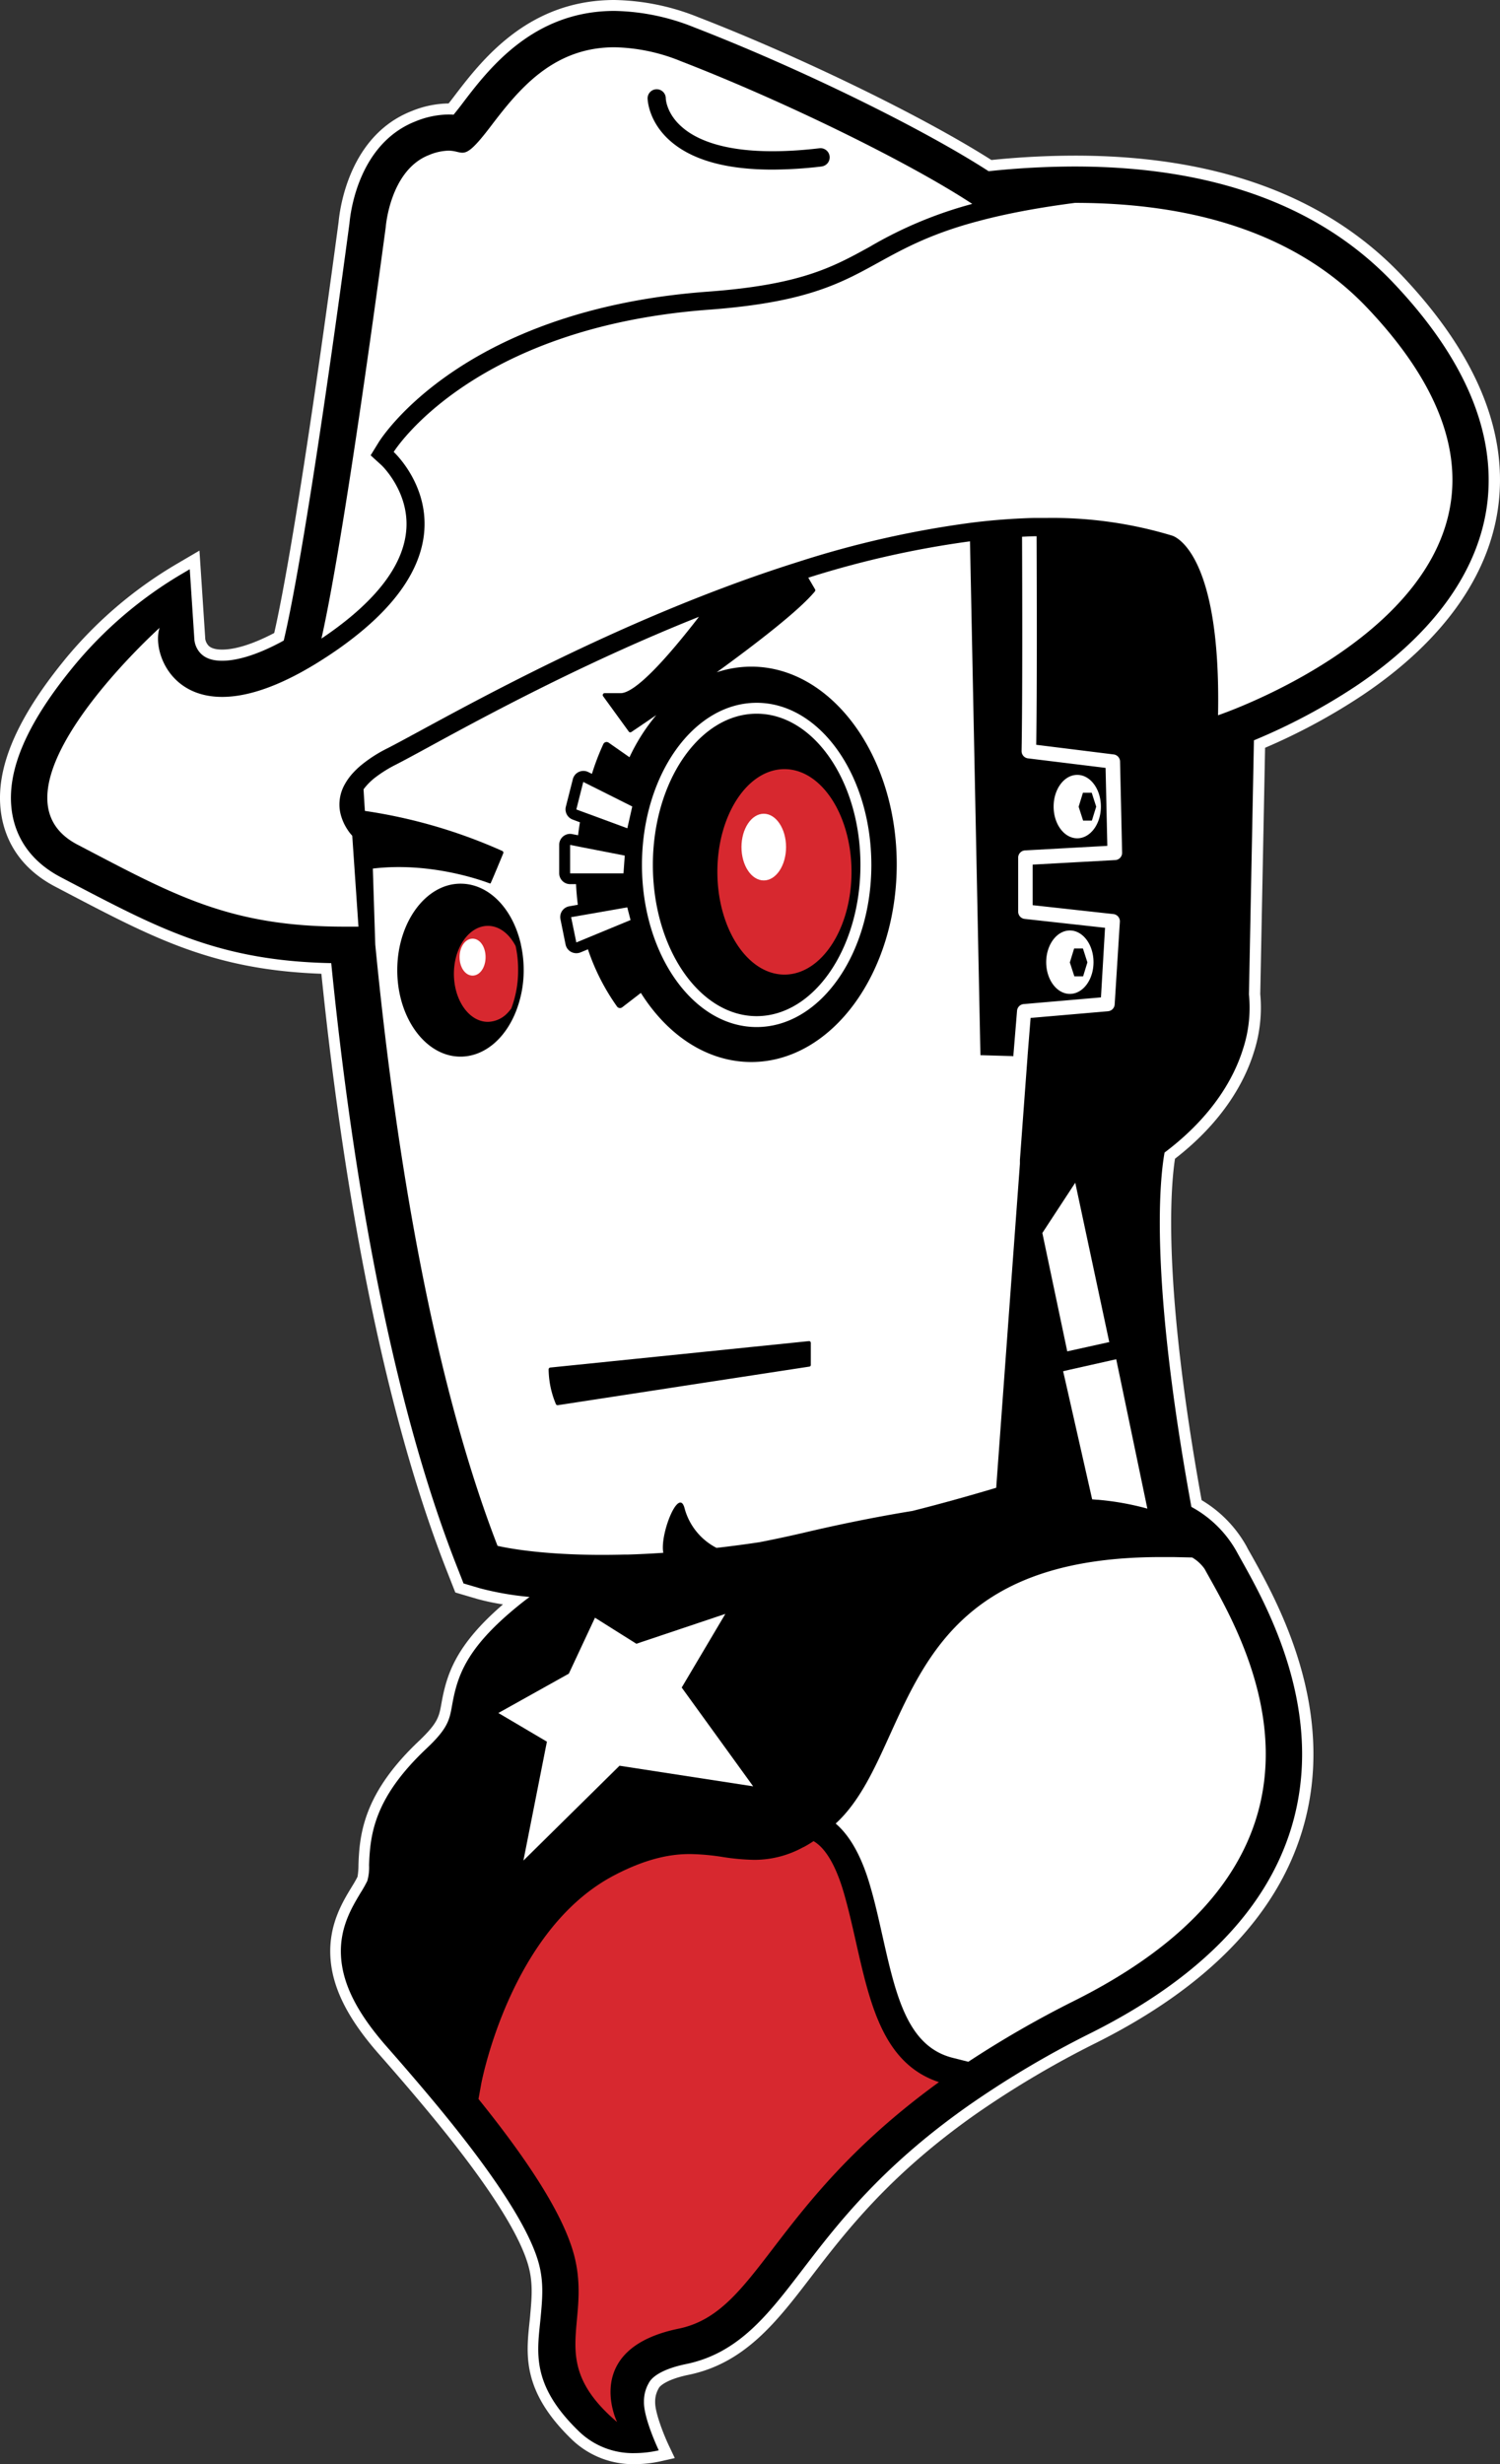
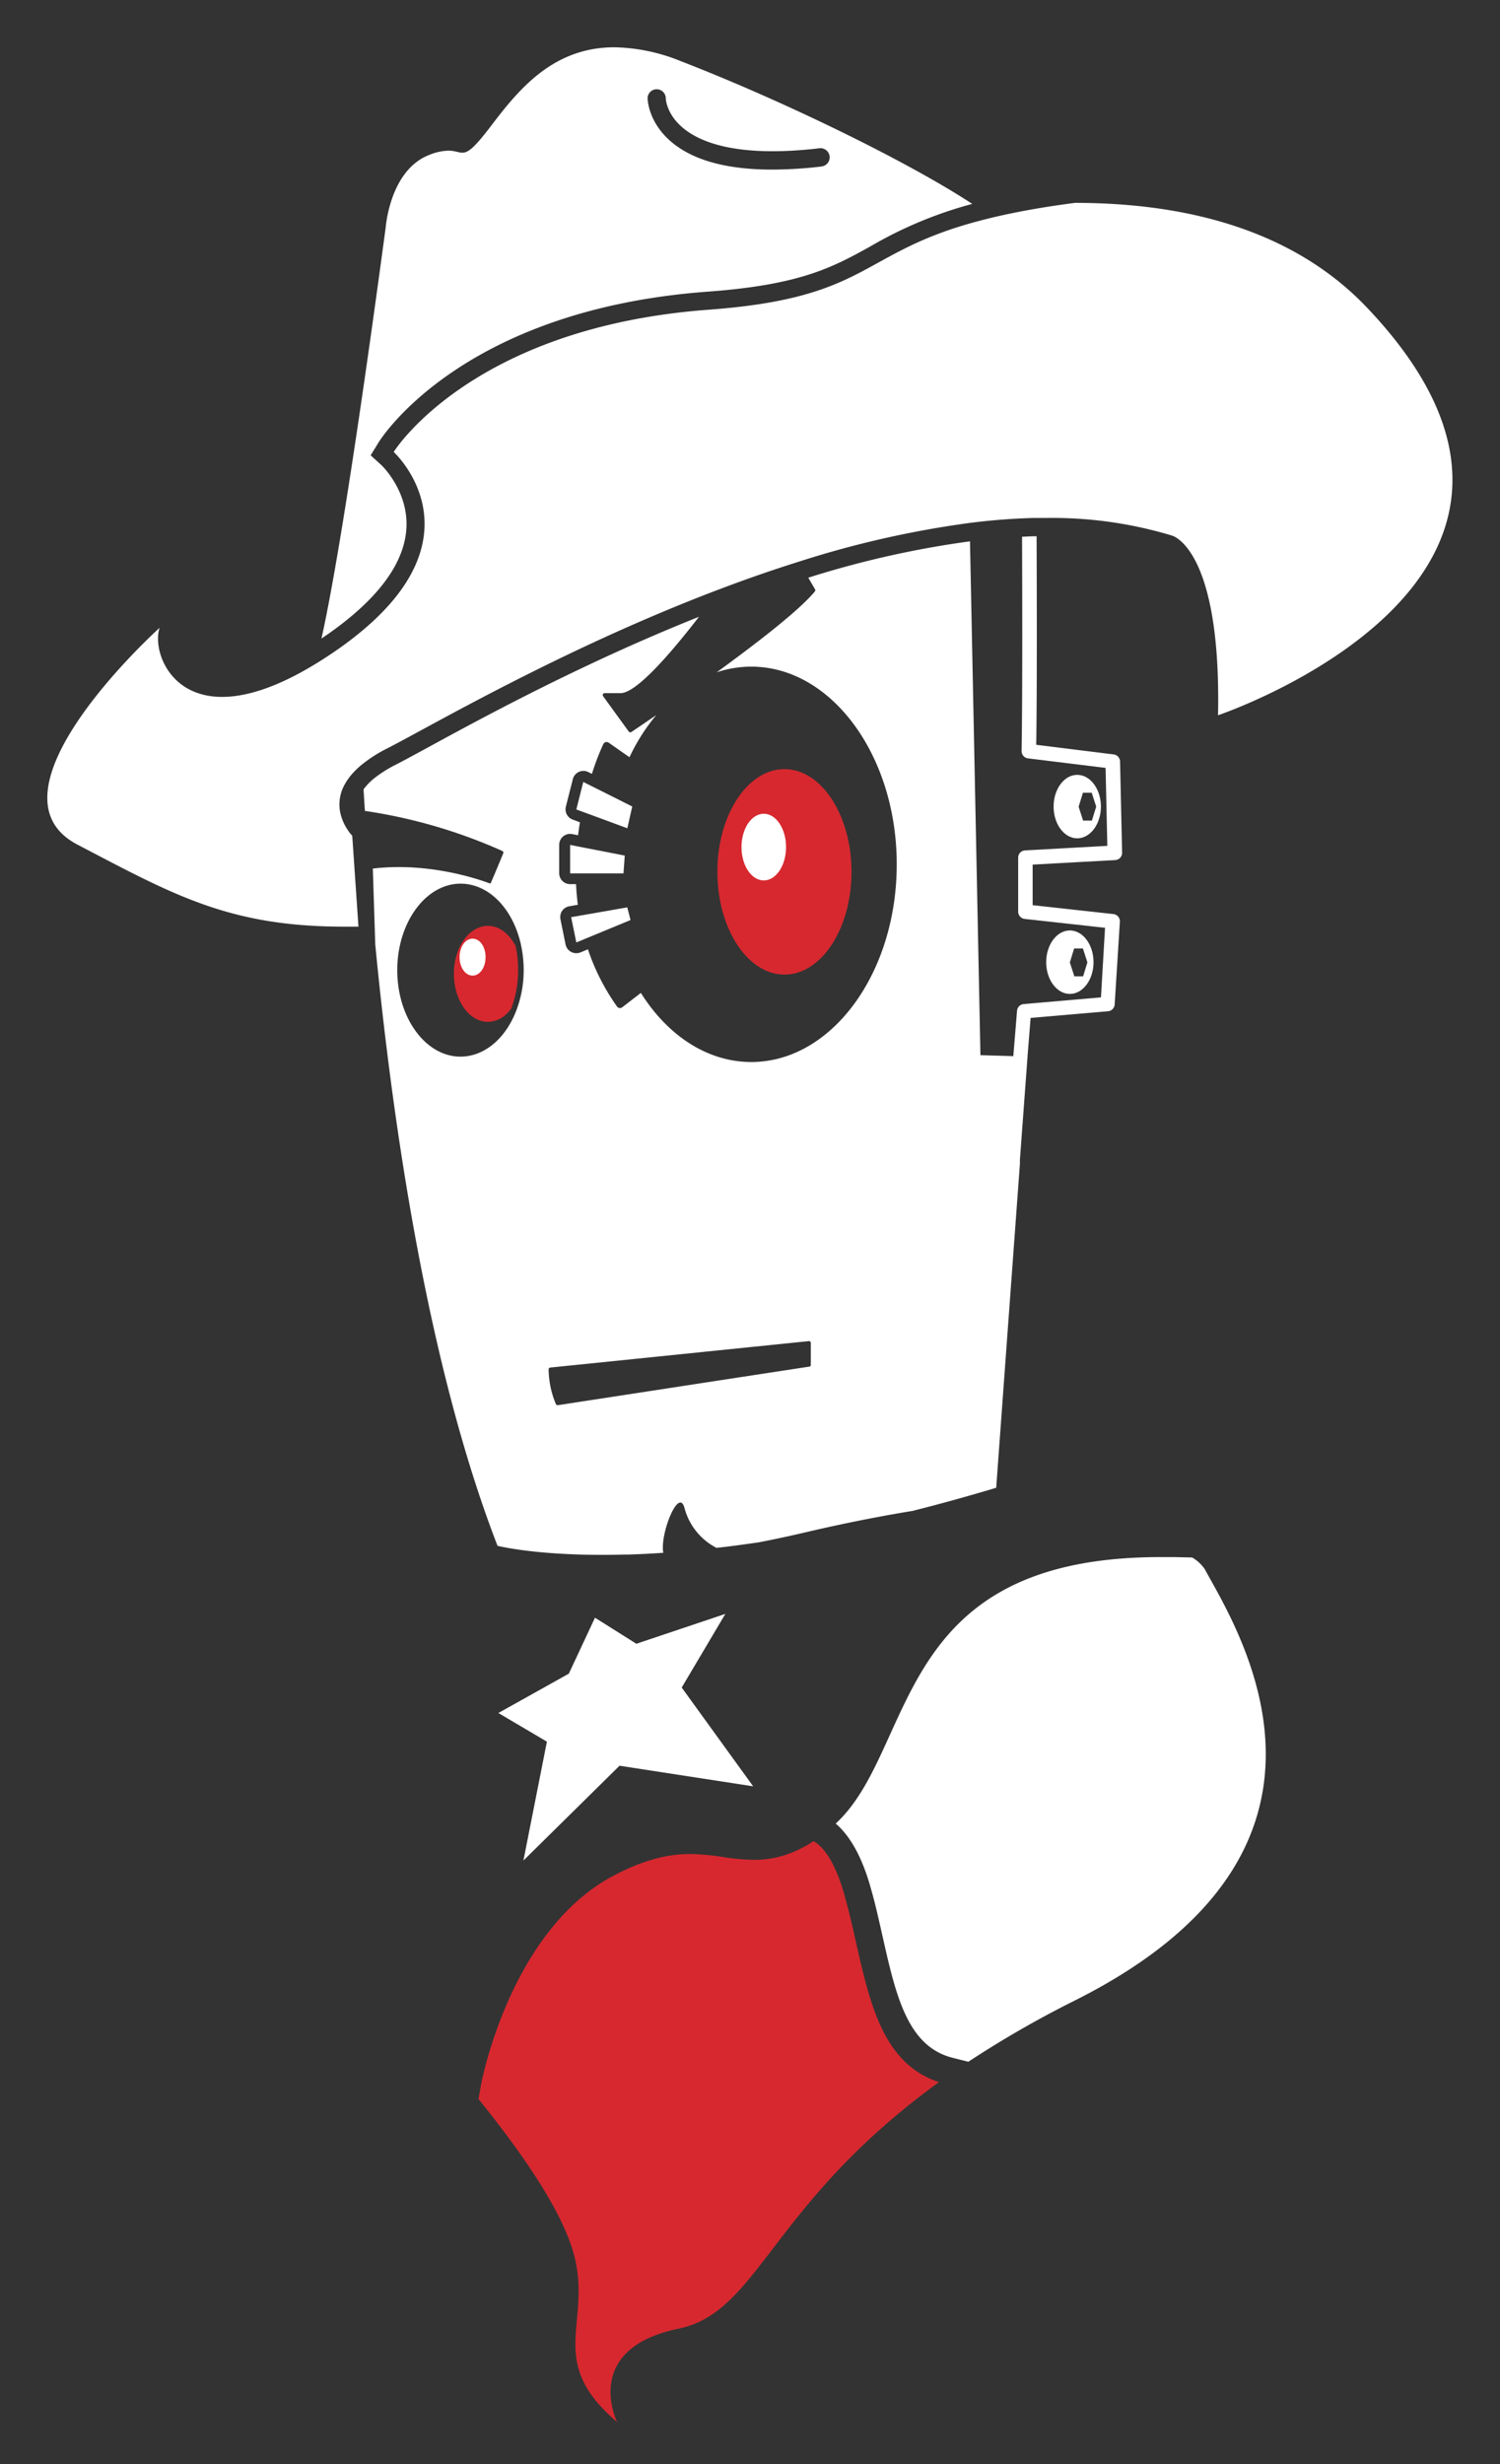
<svg xmlns="http://www.w3.org/2000/svg" viewBox="0 0 552.751 907.903">
  <rect x="0" y="0" width="552.751" height="907.903" fill="#333333" stroke="none" />
-   <path d="M465.694 979.055a30.535 30.535 0 0 1-21.679-8.334c-17.753-17.016-16.48-29.33-15.234-41.388.094-1.005.201-2.01.295-3.028.536-5.855 1.018-11.281-.308-17.204-2.76-12.46-15.57-32.518-38.052-59.636-5.252-6.324-11.134-13.184-17.98-20.982-11.269-12.85-16.749-23.89-17.285-34.742-.536-10.853 4.113-18.638 7.49-24.212a43.853 43.853 0 0 0 2.385-4.193 21.143 21.143 0 0 0 .482-5.025c.375-12.433 2.372-26.113 21.893-44.496 7.316-6.9 7.812-9.647 8.696-14.618 2.01-11.308 5.36-21.96 25.457-38.212h.067a99.993 99.993 0 0 1-13.492-2.6l-7.249-2.13-2.76-7.034c-26.676-67.743-39.914-157.339-46.372-221.223-40.129-1.138-61.888-12.527-94.567-29.664l-4.22-2.237c-14.015-7.316-18.142-18.33-19.133-26.275-1.916-15.06 5.533-32.665 22.777-53.835l.349-.415a152.167 152.167 0 0 1 41.2-35.118l5.078-2.947 1.983 28.98v.081a6.418 6.418 0 0 0 1.608 3.725c1.34 1.527 3.524 2.264 6.619 2.264 3.818 0 10.53-1.192 20.941-6.7 2.68-11.16 9.862-47.296 23.984-152.621.442-4.985 3.791-30.696 25.658-39.231a34.836 34.836 0 0 1 12.715-2.68h1.072c.75-.938 1.527-1.916 2.331-2.988 9.995-13.144 26.797-35.157 57.841-35.157a83.995 83.995 0 0 1 30.107 6.176c38.052 14.739 83.446 36.873 108.34 52.817a307.87 307.87 0 0 1 31.232-1.661c51.437 0 91.39 14.59 118.75 43.357 26.396 27.762 38.294 55.39 35.346 82.08-2.854 25.872-19.99 50.016-49.575 69.832a222.656 222.656 0 0 1-36.537 19.549l-1.876 92.181a51.33 51.33 0 0 1-2.331 20.942c-3.109 9.888-10.652 24.546-28.941 38.534-1.661 10.076-5.091 45.997 9.848 128.143a43.746 43.746 0 0 1 16.668 16.815c.535.952 1.125 2.05 1.808 3.243 9.5 17.043 31.728 56.89 18.396 100.314-9.378 30.602-34.5 56.274-74.562 76.439a354.216 354.216 0 0 0-44.818 26.515c-32.156 22.63-48.235 43.599-61.204 60.454-12.97 16.856-23.863 31.165-43.88 35.292-7.678 1.567-11.416 4.1-12.354 5.949l-.174.348a11.362 11.362 0 0 0-1.34 5.681c-.107 4.61 3.765 13.814 5.266 16.976l1.085 2.264-2.465.55a42.125 42.125 0 0 1-9.38 1.085z" style="stroke-width:1.34" transform="translate(-231.824 -73.17)" />
-   <path d="M458.258 77.19a82.039 82.039 0 0 1 29.342 6.042c38.668 14.966 83.995 37.154 108.528 53.018a304.146 304.146 0 0 1 31.714-1.728c50.915 0 90.333 14.376 117.304 42.727 25.966 27.32 37.677 54.398 34.836 80.485-2.787 25.256-19.629 48.905-48.677 68.332a221.303 221.303 0 0 1-37.408 19.87l-1.836 93.629a49.038 49.038 0 0 1-2.237 20.245c-3.095 9.861-10.612 24.265-28.86 38.012-1.836 10.21-5.534 46.17 9.887 130.554l.349.188a41.977 41.977 0 0 1 16.346 16.293c.536.978 1.139 2.076 1.822 3.282 9.38 16.788 31.312 56.113 18.222 98.734-9.245 30.052-33.978 55.362-73.544 75.232a356.025 356.025 0 0 0-45.073 26.663c-32.464 22.777-48.65 43.947-61.633 60.91-12.554 16.4-23.407 30.548-42.714 34.514-7.209 1.474-12.22 4.02-13.734 7.008a13.398 13.398 0 0 0-1.768 6.886c-.148 6.11 5.453 17.887 5.453 17.887a40.49 40.49 0 0 1-8.87 1.032 28.592 28.592 0 0 1-20.285-7.771c-18.53-17.767-15.489-30-14.323-42.741.536-5.936 1.058-11.55-.348-17.834-2.84-12.782-15.784-33.12-38.467-60.48-6.58-7.919-13.077-15.395-18.021-21.023-10.947-12.487-16.28-23.139-16.789-33.496-.509-10.357 4.02-17.713 7.209-23.072a46.332 46.332 0 0 0 2.492-4.408 18.195 18.195 0 0 0 .656-5.788c.362-12.059 2.305-25.243 21.264-43.103 7.824-7.37 8.374-10.518 9.312-15.757 1.929-10.866 5.118-21.156 24.666-36.966q1.916-1.555 3.9-3.015a111.1 111.1 0 0 1-18.035-3.122l-6.297-1.849-2.399-6.123c-26.395-67.113-39.713-155.784-46.359-222.428-40.825-.83-62.825-12.367-95.504-29.477l-4.234-2.224c-13.184-6.954-17.083-17.27-18.02-24.76-1.836-14.484 5.466-31.594 22.308-52.254l.335-.416a151.081 151.081 0 0 1 40.704-34.662l2.278-1.34 1.688 25.699a8.428 8.428 0 0 0 2.117 5.091c1.769 1.97 4.422 2.934 8.12 2.934 4.314 0 11.603-1.34 22.697-7.436 2.545-10.53 9.767-45.836 24.224-153.694.415-4.662 3.59-29.476 24.399-37.623a32.933 32.933 0 0 1 11.978-2.505c.697 0 1.34 0 1.983.08.75-.91 1.742-2.144 3.028-3.832 9.78-12.916 26.14-34.42 56.274-34.42m0-4.02c-32.157 0-49.213 22.51-59.436 35.948-.59.764-1.139 1.487-1.688 2.17h-.12a36.98 36.98 0 0 0-13.4 2.774c-22.924 8.924-26.515 35.48-27.024 40.933-13.747 102.565-20.942 139.344-23.715 151.402-9.594 5.025-15.703 6.11-19.2 6.11-3.698 0-4.784-1.206-5.132-1.594a4.81 4.81 0 0 1-1.099-2.412v-.268l-1.688-25.698-.429-6.499-5.627 3.296-2.278 1.34a154.82 154.82 0 0 0-41.776 35.587l-.362.455c-17.552 21.625-25.136 39.727-23.153 55.363 1.059 8.414 5.36 20.098 20.098 27.802l4.234 2.224c32.491 17.016 54.25 28.418 93.79 29.838 6.525 63.898 19.802 152.743 46.238 220.017l2.398 6.11.723 1.835 1.89.563 6.297 1.849a84.089 84.089 0 0 0 9.379 1.983c-17.592 15.153-20.808 25.953-22.697 36.564-.871 4.877-1.34 7.088-8.04 13.533-20.097 18.905-22.16 33.603-22.522 45.903a26.382 26.382 0 0 1-.335 4.3c-.51 1.1-1.46 2.68-2.224 3.913-3.336 5.48-8.36 13.747-7.798 25.364.55 11.335 6.203 22.777 17.78 35.974 6.86 7.798 12.728 14.645 17.954 20.942 22.268 26.797 34.93 46.64 37.636 58.78 1.26 5.627.804 10.718.281 16.466v.134c-.093 1.005-.2 1.997-.308 3.001-1.22 11.858-2.613 25.297 15.85 43.01a32.572 32.572 0 0 0 23.073 8.883 44.483 44.483 0 0 0 9.74-1.126l4.918-1.112-2.157-4.542c-2.01-4.22-5.159-12.327-5.078-16.078a9.513 9.513 0 0 1 1.138-4.783c.08-.134.148-.268.201-.375.523-1.019 3.484-3.364 10.96-4.89 20.808-4.275 32.599-19.697 45.1-36.016 12.862-16.762 28.833-37.596 60.775-60.065a354.323 354.323 0 0 1 44.564-26.355c40.57-20.38 66-46.493 75.58-77.645 13.6-44.215-8.923-84.624-18.543-101.828-.697-1.233-1.34-2.305-1.809-3.27a45.555 45.555 0 0 0-16.6-17.096c-14.337-79.238-11.483-114.865-9.808-125.785 18.248-14.148 25.832-28.98 28.994-39.03a53.594 53.594 0 0 0 2.425-21.638l1.782-90.748a223.889 223.889 0 0 0 35.667-19.227c30.08-20.098 47.524-44.79 50.445-71.266 3.015-27.32-9.057-55.47-35.88-83.7-27.763-29.183-68.213-43.975-120.212-43.975a305.271 305.271 0 0 0-30.87 1.608c-25.122-15.997-70.249-37.984-108.086-52.642a86.246 86.246 0 0 0-30.816-6.311z" class="cls-1" style="fill:#fff;stroke-width:1.34" transform="translate(-231.824 -73.17)" />
  <path d="M642.795 390.058a2.68 2.68 0 0 0 2.532-2.68l-.763-33.644a2.68 2.68 0 0 0-2.359-2.6l-28.525-3.55c.308-20.365.214-56.34.134-76.84-1.782 0-3.564.107-5.36.188.081 21.33.175 59.248-.174 78.97a2.68 2.68 0 0 0 2.359 2.68l28.592 3.51.643 28.727-30.32 1.675a2.68 2.68 0 0 0-2.533 2.68v19.896a2.68 2.68 0 0 0 .844 1.943 2.68 2.68 0 0 0 1.541.723l29.624 3.27-1.5 25.644-28.486 2.466a2.68 2.68 0 0 0-2.438 2.465l-1.34 16.266v.442l-12.153-.349-3.845-189.32a354.444 354.444 0 0 0-59.596 13.398l2.505 4.288a.697.697 0 0 1-.067.764c-5.721 6.953-21.37 19.039-36.176 29.798a40.61 40.61 0 0 1 12.742-2.077c29.477 0 53.594 32.666 53.594 72.834 0 40.169-24.023 72.834-53.594 72.834-15.743 0-30.495-9.271-40.691-25.457l-6.887 5.306a1.34 1.34 0 0 1-1.902-.295 80.39 80.39 0 0 1-10.72-21.076l-2.746 1.14a4.1 4.1 0 0 1-3.43-.175 4.02 4.02 0 0 1-2.05-2.68l-1.902-9.379a4.02 4.02 0 0 1 3.242-4.756l3.162-.563q-.482-3.845-.657-7.597h-2.184a4.02 4.02 0 0 1-4.019-4.02V384.43a4.02 4.02 0 0 1 4.02-4.02 3.698 3.698 0 0 1 .763.08l2.17.416c.202-1.634.43-3.215.684-4.77l-2.68-1.004a4.02 4.02 0 0 1-2.505-4.757l2.572-10.13a4.02 4.02 0 0 1 3.886-3.04 4.02 4.02 0 0 1 1.809.428l1.34.657a90.721 90.721 0 0 1 4.207-10.987 1.34 1.34 0 0 1 .87-.71 1.34 1.34 0 0 1 1.1.214l7.663 5.36a70.717 70.717 0 0 1 9.875-15.53c-5.159 3.538-8.669 5.883-9.218 6.258a.724.724 0 0 1-.375.107.657.657 0 0 1-.536-.281l-9.513-13.104a.683.683 0 0 1 0-.697.67.67 0 0 1 .603-.362h6.056c5.72-.335 17.512-13.64 28.713-28.136-42.875 17.096-79.976 37.274-100.047 48.234-4.917 2.68-8.803 4.783-11.63 6.23a47.364 47.364 0 0 0-7.262 4.476 22.402 22.402 0 0 0-4.662 4.622q.214 3.765.495 7.959a192.228 192.228 0 0 1 50.62 14.751.683.683 0 0 1 .362.871s-4.542 11.027-4.703 11.094a.576.576 0 0 1-.255 0c-.094 0-20.365-8.2-43.103-5.466l.898 27.976c6.284 64.996 19.16 154.672 45.06 221.557 4.675 1.059 20.003 3.9 46.505 3.216h1.34c4.14-.12 8.575-.335 13.238-.657-1.34-6.806 5.654-24.372 7.798-16.547a23.166 23.166 0 0 0 11.817 14.738c5.038-.576 10.29-1.26 15.797-2.09q9.057-1.755 18.597-4.02c10.866-2.518 23.943-5.251 37.784-7.502q14.738-3.712 30.883-8.535c.898-12.407 5.28-72.352 8.736-119.354v-1.447c1.085-14.738 2.064-28.03 2.814-38.119v-.174l1.125-14.015 28.54-2.465a2.68 2.68 0 0 0 2.438-2.519l1.916-30.468a2.68 2.68 0 0 0-2.372-2.814l-29.771-3.282v-14.94zm-220.713 55.43c-4.02 10.477-11.898 16.988-20.58 16.988-12.836 0-23.287-14.282-23.287-31.848 0-17.565 10.491-31.875 23.327-31.875 10.303 0 19.24 9.03 22.255 22.47v.093a42.674 42.674 0 0 1 1.005 9.285 41.32 41.32 0 0 1-2.72 14.886zm107.992 131.197-47.846 7.329-1.086.174-.884.134-42.875 6.579h-.094a.657.657 0 0 1-.616-.402 33.804 33.804 0 0 1-2.68-12.822.683.683 0 0 1 .603-.644l55.336-5.654.978-.107 1.179-.12 37.784-3.86a.63.63 0 0 1 .509.161.67.67 0 0 1 .227.496v8.04a.63.63 0 0 1-.495.696z" class="cls-1" style="fill:#fff;stroke-width:1.34" transform="translate(-231.824 -73.17)" />
-   <path d="M510.646 332.11c-23.34 0-42.26 26.796-42.26 59.743s18.92 59.73 42.26 59.73c23.34 0 42.272-26.797 42.272-59.73 0-32.934-18.932-59.744-42.272-59.744zm0 115.454c-21.076 0-38.24-24.988-38.24-55.711s17.164-55.724 38.24-55.724 38.252 25.001 38.252 55.724c0 30.723-17.163 55.71-38.252 55.71zM640.598 567.695h-.242l-15.247 3.376-9.084-43.17-.094-.442 12.126-18.53.2.951zM654.626 629.006a101.828 101.828 0 0 0-18.168-3.256h-.309l-1.862-.16-9.58-42.3-1.005-4.394-.12-.51 2.68-.616 15.555-3.497 1.34-.294.442 2.143.71 3.39z" class="cls-1" style="fill:#fff;stroke-width:1.34" transform="translate(-231.824 -73.17)" />
  <path d="M623.689 578.829v-.067z" style="stroke-width:1.34" transform="translate(-231.824 -73.17)" />
  <path d="M628.043 810.167a381.522 381.522 0 0 0-39.391 22.643l-5.788-1.46c-16.668-4.22-20.902-22.965-25.793-44.657-1.34-5.909-2.68-12.059-4.408-18.021-3.523-12.568-8.266-19.682-12.889-23.622 8.843-8.119 14.27-20.097 20.004-32.745 13.934-30.67 29.718-65.439 99.698-65.439h4.824l6.846.148a14.631 14.631 0 0 1 4.582 4.22c11.872 21.84 64.059 102.82-47.685 158.933z" class="cls-1" style="fill:#fff;stroke-width:1.34" transform="translate(-231.824 -73.17)" />
  <path d="M657.68 633.481h-.187a.147.147 0 0 1 0-.067z" style="stroke-width:1.34" transform="translate(-231.824 -73.17)" />
  <path d="m143.94 511.57 6.46-32.69-13.35-7.88 19.38-10.82 7.19-15.38 11.38 7.16 24.47-8.21-12 20.25 19.65 27.16-36.75-5.66z" class="cls-1" style="fill:#fff" transform="matrix(1.34 0 0 1.34 0 0)" />
  <path d="M421.84 421.758a15.65 15.65 0 0 0-1.205-2.01c-2.345-3.443-5.587-5.453-9.017-5.453-6.9 0-12.528 7.919-12.528 17.66 0 9.74 5.574 17.712 12.528 17.712a10.236 10.236 0 0 0 7.275-3.322 16.453 16.453 0 0 0 1.34-1.608 39.58 39.58 0 0 0 2.519-14.055 40.61 40.61 0 0 0-.911-8.924zM520.896 356.548c-13.64 0-24.72 16.976-24.72 37.824s11.08 37.877 24.72 37.877c13.64 0 24.706-16.976 24.706-37.837 0-20.861-11.08-37.864-24.706-37.864z" class="cls-2" style="fill:#d7282f;stroke-width:1.34" transform="translate(-231.824 -73.17)" />
  <path d="m161.93 223.83-1.02-.37-.87-.32-1.55-.57 1.91-7.57 1.44.72.87.44.95.47 10.21 5.12-1.35 5.99z" class="cls-1" style="fill:#fff" transform="matrix(1.34 0 0 1.34 0 0)" />
  <path d="M577.826 840.314a203.97 203.97 0 0 0-3.256 2.398c-59.047 44.027-63.603 82.427-92.65 88.43-35.587 7.302-23.033 33.71-22.698 34.407-25.805-21.973-10.008-35.465-15.408-59.717-3.671-16.48-18.865-38.453-35.667-59.301l1.019-5.628c.107-.563 10.718-56.756 48.971-76.773 13.399-7.034 22.416-7.852 27.99-7.852a84.317 84.317 0 0 1 12.058 1.086 82.508 82.508 0 0 0 11.416 1.045 37.288 37.288 0 0 0 18.114-4.596l.175-.094h.067l.549-.295a46.194 46.194 0 0 0 3.108-1.902c3.323 1.902 7.771 6.94 11.416 19.937 1.621 5.748 2.974 11.724 4.274 17.512 5.185 22.87 10.102 44.59 30.522 51.343z" class="cls-2" style="fill:#d7282f;stroke-width:1.34" transform="translate(-231.824 -73.17)" />
  <path d="M171.46 240.14h-14.67v-7.82l1.87.36.9.18 1.06.21 11.19 2.18zM161.69 257.81l-.89.37-2.31.95-1.43-6.95 2.29-.4.94-.16 1.03-.18 11.18-1.96.9 3.49-10.72 4.43z" class="cls-1" style="fill:#fff" transform="matrix(1.34 0 0 1.34 0 0)" />
  <path d="M521.485 385.274c0 6.78-3.684 12.287-8.213 12.287-4.529 0-8.213-5.507-8.213-12.287 0-6.78 3.684-12.286 8.213-12.286 4.529 0 8.213 5.507 8.213 12.286zM410.76 425.818c0 3.819-2.104 6.807-4.783 6.807-2.68 0-4.797-2.988-4.797-6.807 0-3.818 2.104-6.806 4.797-6.806 2.693 0 4.783 2.988 4.783 6.806z" class="cls-1" style="fill:#fff;stroke-width:1.34" transform="translate(-231.824 -73.17)" />
  <path d="M680.673 336.705c1.219-61.874-17.017-66.216-17.017-66.216a152.368 152.368 0 0 0-45.876-6.484h-4.02c-1.768 0-3.564.08-5.359.16q-8.87.402-17.873 1.501l-1.34.174a362.12 362.12 0 0 0-62.973 14.27l-.657.2-.656.215a529.037 529.037 0 0 0-25.739 8.91l-1.165.442-1.153.429c-57.975 21.96-107.188 50.914-122.381 58.632a51.142 51.142 0 0 0-9.38 6.016 29.798 29.798 0 0 0-3.228 3.054 21.974 21.974 0 0 0-3.082 4.315 15.154 15.154 0 0 0-1.809 8.709l.08.643.121.71a18.436 18.436 0 0 0 2.68 6.404 15.18 15.18 0 0 0 1.782 2.305l2.29 33.496h-5.212c-42.378 0-62.798-11.63-98.344-30.227-36.98-19.347 30.28-79.882 30.28-79.882-2.585 7.49 2.962 25.458 23.046 25.458 7.316 0 16.56-2.385 28.043-8.509 1.032-.549 2.09-1.138 3.162-1.755a153.665 153.665 0 0 0 2.894-1.701 169.652 169.652 0 0 0 8.776-5.735q2.774-1.956 5.252-3.885c48.865-37.838 15.087-68.668 15.087-68.668s28.405-45.93 116.192-52.415c54.05-4.02 55.349-17.94 88.31-29.329a152.515 152.515 0 0 1 10.718-3.242 193.155 193.155 0 0 1 6.793-1.702c8.04-1.862 17.565-3.59 29.034-5.078 42.26 0 80.968 10.558 107.604 38.574 94.888 99.86-54.88 150.21-54.88 150.21z" class="cls-1" style="fill:#fff;stroke-width:1.34" transform="translate(-231.824 -73.17)" />
  <path d="m657.48 633.414.2.067h-.187a.147.147 0 0 1-.013-.067z" style="stroke-width:1.34" transform="translate(-231.824 -73.17)" />
  <path d="M628.794 382.032c4.81 0 8.709-5.239 8.709-11.684 0-6.444-3.9-11.683-8.71-11.683-4.81 0-8.708 5.225-8.708 11.683s3.899 11.684 8.709 11.684zm2.09-16.775h3.242l1.648 5.118-1.594 5.145h-3.23l-1.647-5.118zM626.074 415.997c-4.81 0-8.723 5.239-8.723 11.683 0 6.445 3.913 11.684 8.723 11.684 4.81 0 8.709-5.225 8.709-11.684 0-6.458-3.9-11.683-8.71-11.683zm4.877 16.895h-3.23l-1.66-5.118 1.58-5.145h3.243l1.648 5.118zM482.763 95.733a67.944 67.944 0 0 0-24.505-5.145c-22.778 0-35.426 15.743-45.555 29.061-6.19 8.147-8.428 9.781-10.505 9.781-1.406 0-2.746-.75-5.185-.75a19.763 19.763 0 0 0-7.101 1.608c-14.43 5.627-15.944 26.582-15.944 26.582-13.064 97.086-20.219 136.183-23.689 151.564a140.53 140.53 0 0 0 2.492-1.702c18.209-12.768 27.896-25.765 28.794-38.627.964-13.868-9.058-23.434-9.058-23.434l-4.1-3.739 2.908-4.73c1.233-1.996 31.192-48.944 121.337-55.576 34.246-2.52 46.023-9.017 59.663-16.534a152.207 152.207 0 0 1 37.784-15.797c-23.608-15.502-69.565-37.944-107.336-52.562Zm51.866 38.775a157.941 157.941 0 0 1-18.222 1.152c-17.096 0-29.771-3.577-37.77-10.718-8-7.142-8.173-15.221-8.173-15.596a3.35 3.35 0 0 1 6.699 0c0 .295.241 5.721 6.07 10.719 6.31 5.493 20.218 11.295 50.565 7.73a3.372 3.372 0 0 1 .777 6.7z" class="cls-1" style="fill:#fff;stroke-width:1.34" transform="translate(-231.824 -73.17)" />
</svg>